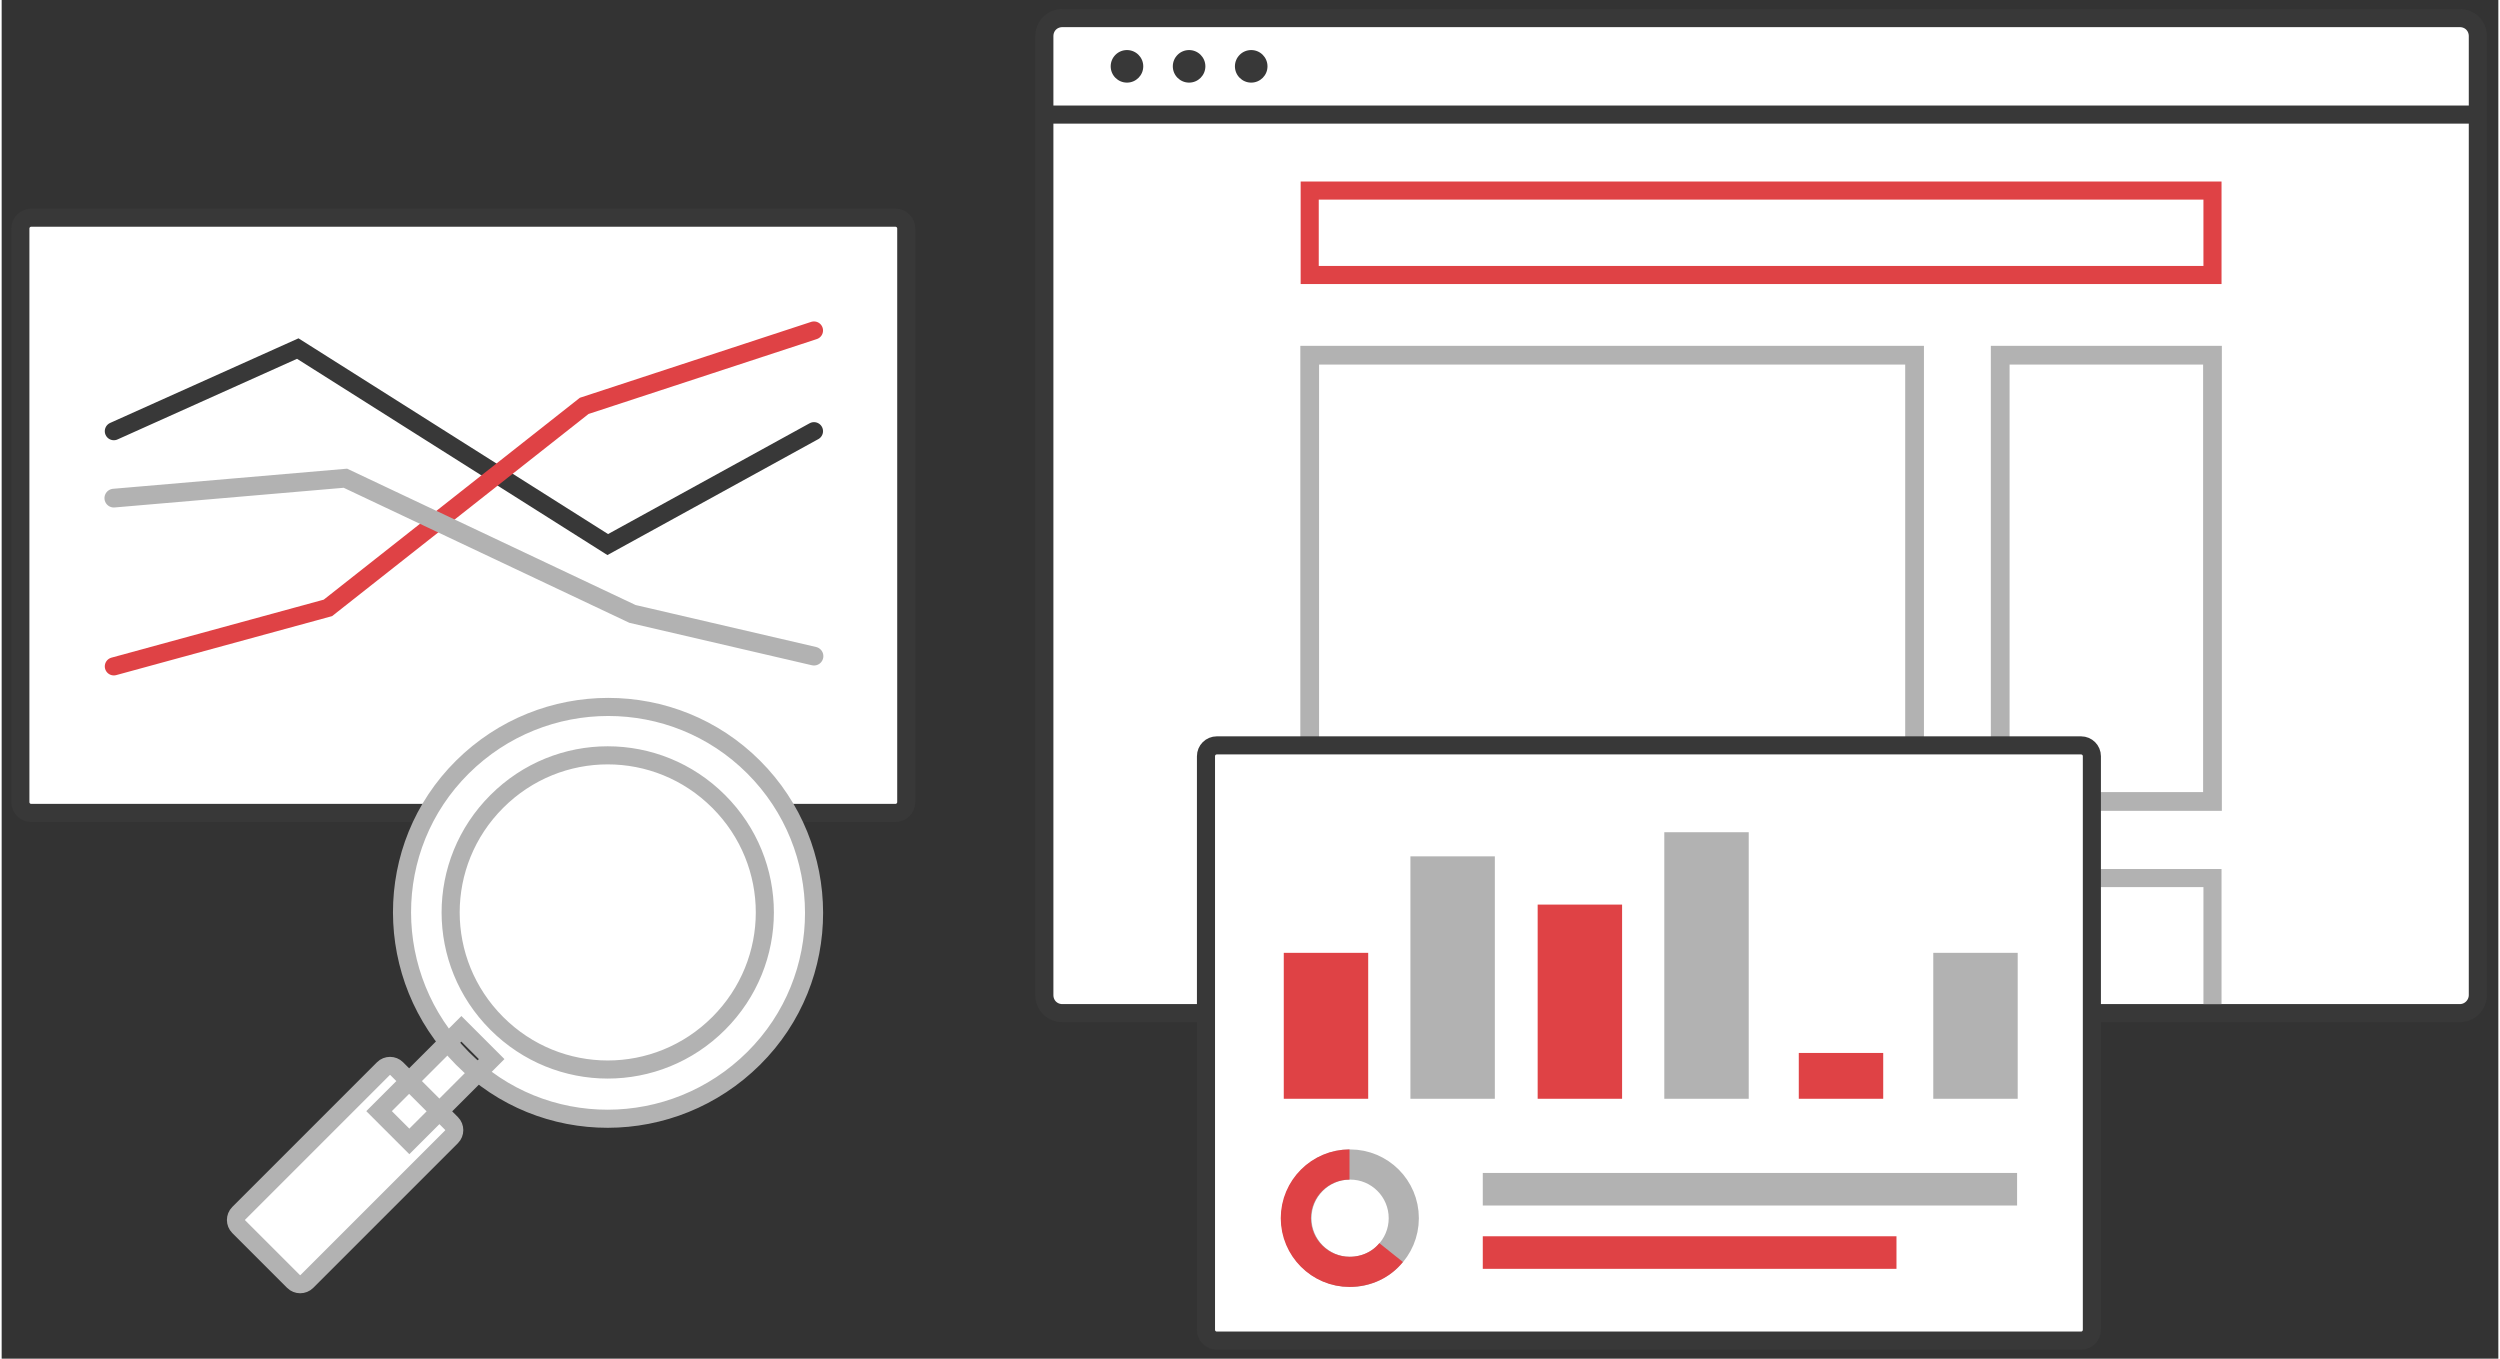
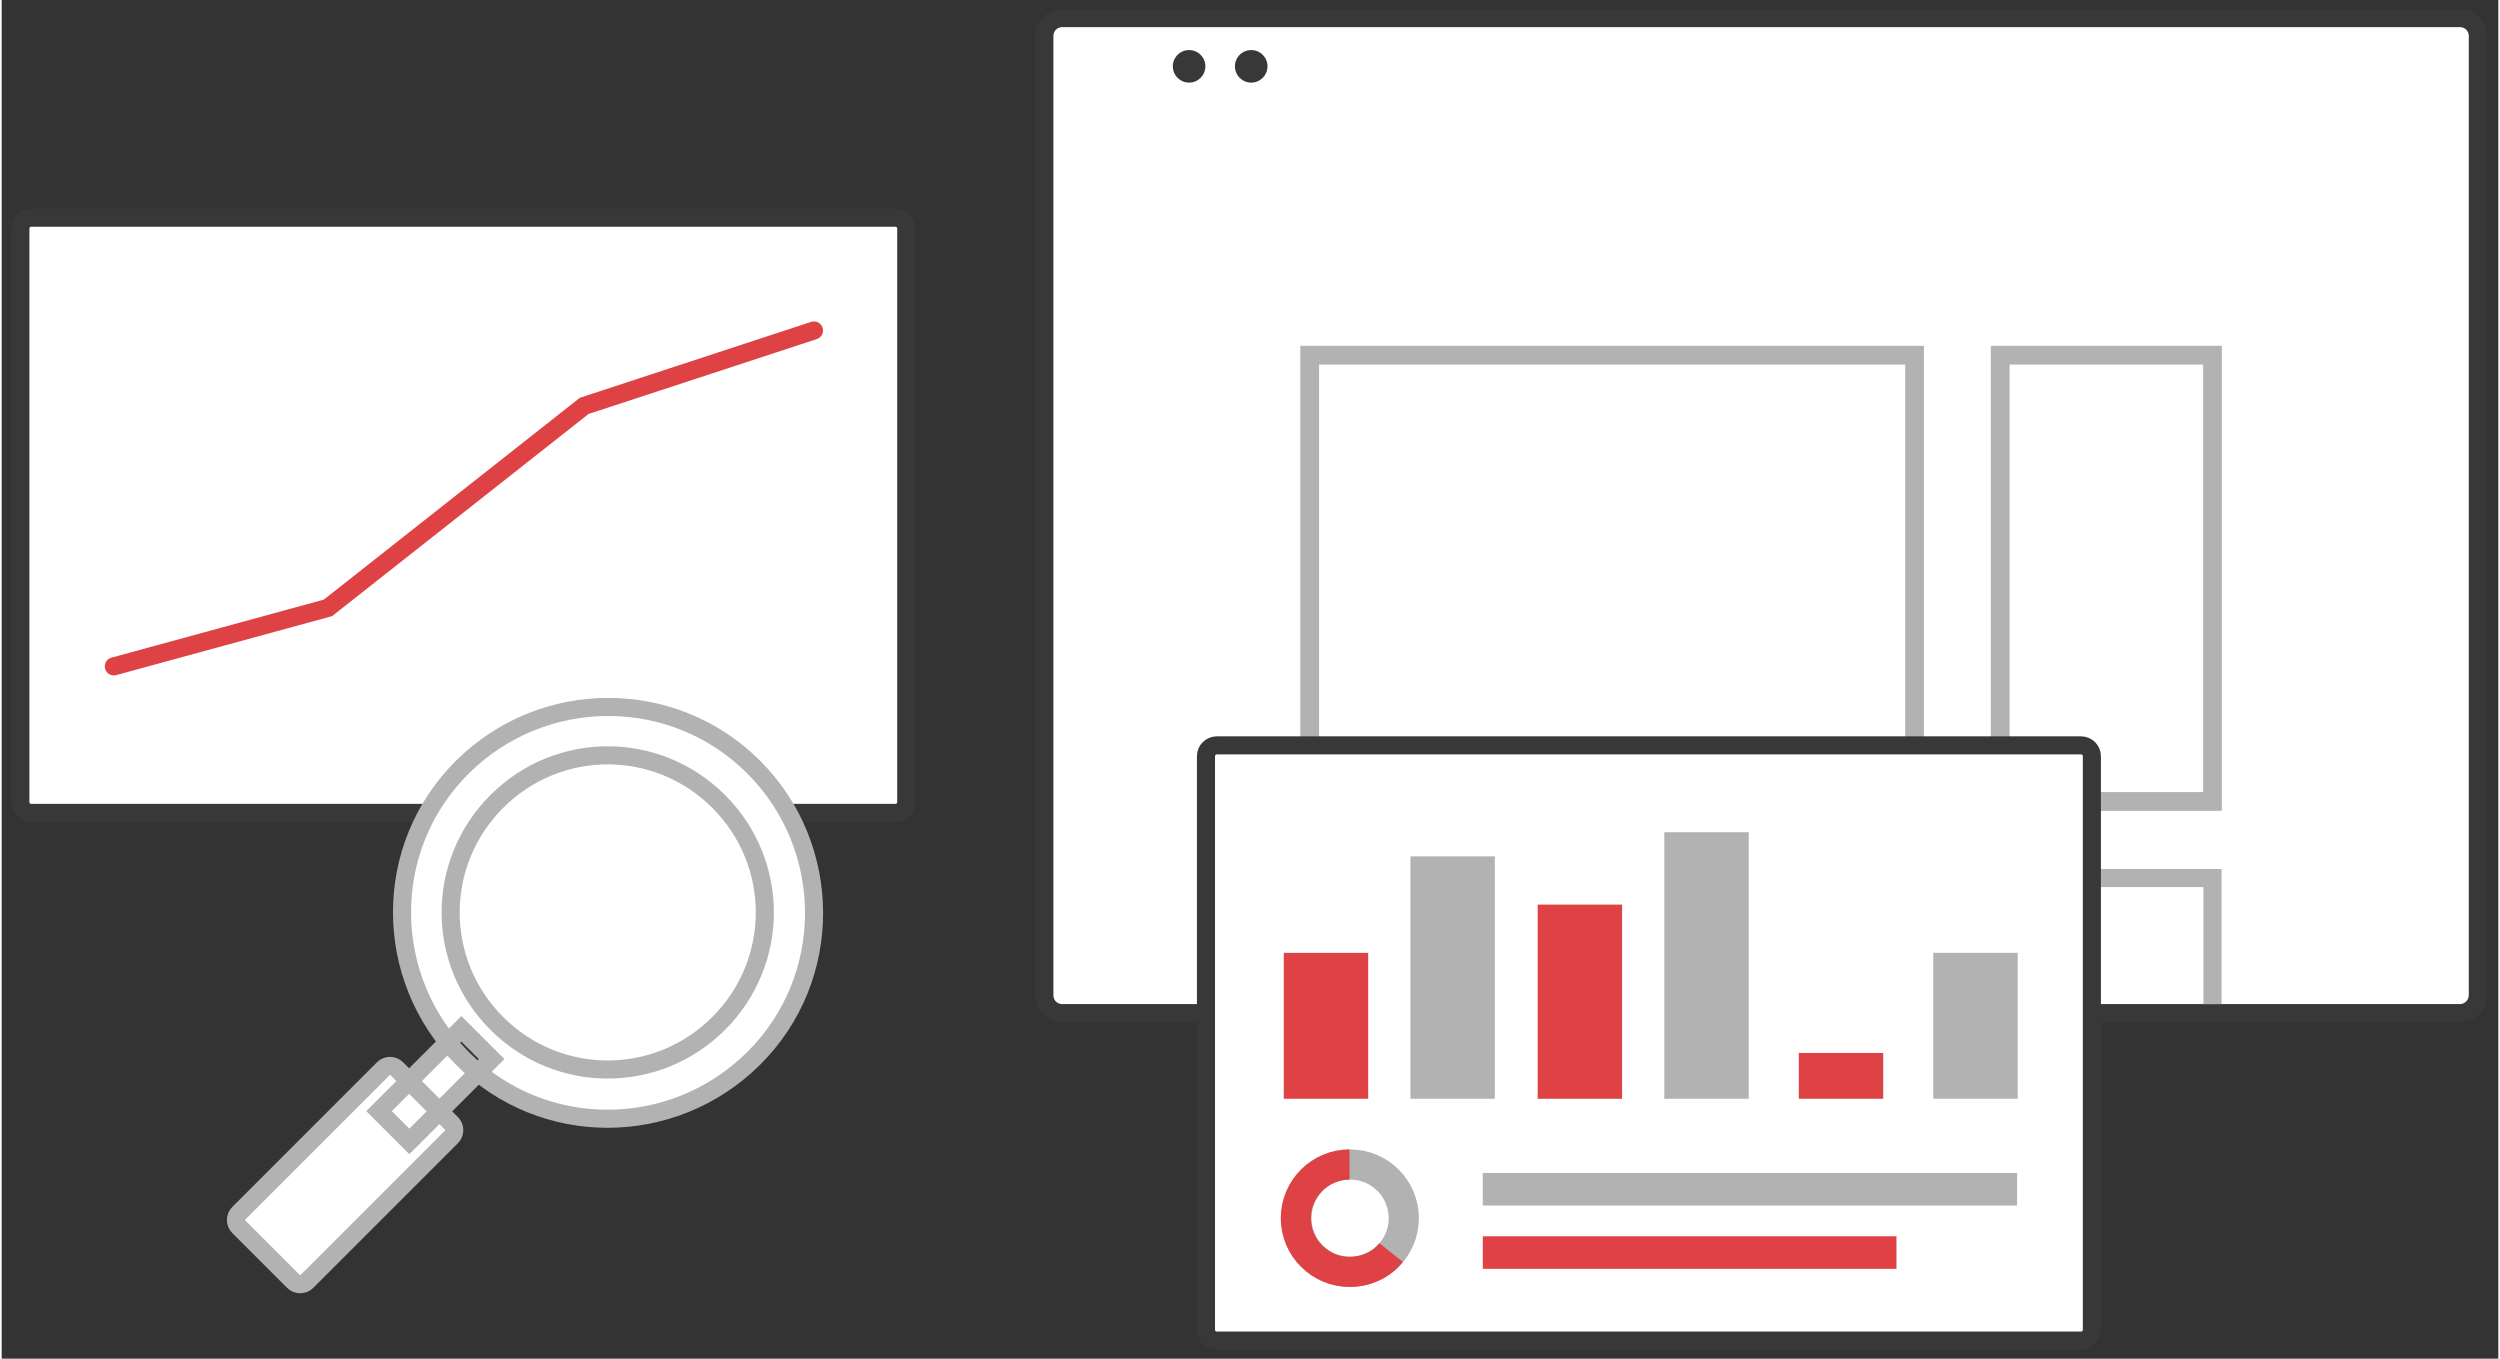
<svg xmlns="http://www.w3.org/2000/svg" width="414" height="225" viewBox="0 0 414 225.3">
  <rect x="0" y="0" width="414" height="225.3" fill="#333333" stroke="none" />
  <g>
    <path fill="#fff" stroke="#383838" stroke-width="3" stroke-miterlimit="10" d="M407.6 168H175.9c-1.7 0-3-1.3-3-3V6c0-1.7 1.3-3 3-3h231.7c1.7 0 3 1.3 3 3v159c0 1.6-1.3 3-3 3zM148.2 134.8H4.9c-1 0-1.8-.8-1.8-1.8V37.9c0-1 .8-1.8 1.8-1.8h143.3c1 0 1.8.8 1.8 1.8V133c0 1-.8 1.8-1.8 1.8z" />
-     <path fill="none" stroke="#383838" stroke-width="3" stroke-miterlimit="10" d="M172.9 19h237.7" />
-     <circle cx="186.6" cy="11" r="2.7" fill="#383838" />
    <circle cx="196.9" cy="11" r="2.7" fill="#383838" />
    <circle cx="207.2" cy="11" r="2.7" fill="#383838" />
-     <path fill="none" stroke="#DF4245" stroke-width="3" stroke-miterlimit="10" d="M216.9 31.6h149.7v14H216.9z" />
    <path fill="none" stroke="#B2B2B2" stroke-width="3.108" stroke-miterlimit="10" d="M216.9 58.9h100.3v74H216.9z" />
    <path fill="none" stroke="#B2B2B2" stroke-width="3" stroke-miterlimit="10" d="M216.9 166.5v-20.9h149.7v20.9" />
    <path fill="none" stroke="#B2B2B2" stroke-width="3.108" stroke-miterlimit="10" d="M331.4 58.9h35.2v74h-35.2z" />
    <g fill="#fff">
      <ellipse cx="100.5" cy="151.3" transform="matrix(.707 -.707 .707 .707 -77.561 115.4)" rx="29.4" ry="29.4" />
      <path stroke="#B2B2B2" stroke-width="3" stroke-miterlimit="10" d="M76.23 170.6l5.02 5.02-13.65 13.65-5.02-5.02zM124.7 127.2c-13.3-13.3-34.9-13.3-48.3 0s-13.3 34.9 0 48.3 34.9 13.3 48.3 0 13.3-35 0-48.3zm-42.6 42.5c-10.2-10.2-10.2-26.6 0-36.8s26.6-10.2 36.8 0c10.2 10.2 10.2 26.6 0 36.8s-26.6 10.2-36.8 0zM48.4 212.5l-9.1-9.1c-.6-.6-.6-1.6 0-2.2l24-24c.6-.6 1.6-.6 2.2 0l9.1 9.1c.6.6.6 1.6 0 2.2l-24 24c-.6.6-1.6.6-2.2 0z" />
    </g>
    <g stroke-miterlimit="10" stroke-linecap="round">
-       <path fill="#fff" stroke="#383838" stroke-width="3" d="M18.6 71.5l30.5-13.7 51.4 32.5 34.2-18.8" />
      <path fill="none" stroke="#DF4245" stroke-width="3" d="M18.6 110.5l35.5-9.7 42.5-33.5 38.1-12.5" />
-       <path fill="none" stroke="#B2B2B2" stroke-width="3.108" d="M18.6 82.6L57 79.3l47.6 22.5 30.1 7" />
    </g>
    <path fill="#fff" stroke="#383838" stroke-width="3" stroke-miterlimit="10" d="M344.8 222.3H201.5c-1 0-1.8-.8-1.8-1.8v-95.1c0-1 .8-1.8 1.8-1.8h143.3c1 0 1.8.8 1.8 1.8v95.1c0 1-.8 1.8-1.8 1.8z" />
    <path fill="#DF4245" d="M212.6 158h14v24.2h-14zM298 174.6h14v7.6h-14z" />
    <path fill="#B2B2B2" d="M320.3 158h14v24.2h-14zM233.6 142h14v40.2h-14z" />
    <path fill="#DF4245" d="M254.7 150h14v32.2h-14z" />
    <path fill="#B2B2B2" d="M275.7 138h14v44.2h-14z" />
    <circle cx="223.6" cy="202" r="8.9" fill="none" stroke="#B2B2B2" stroke-width="5" stroke-miterlimit="10" />
    <path fill="none" stroke="#DF4245" stroke-width="5" stroke-miterlimit="10" d="M230.4 207.7c-1.6 2-4.1 3.2-6.9 3.2-4.9 0-8.9-4-8.9-8.9s4-8.9 8.9-8.9" />
    <path fill="#B2B2B2" d="M245.6 194.5h88.6v5.4h-88.6z" />
    <path fill="#DF4245" d="M245.6 205h68.6v5.4h-68.6z" />
  </g>
</svg>